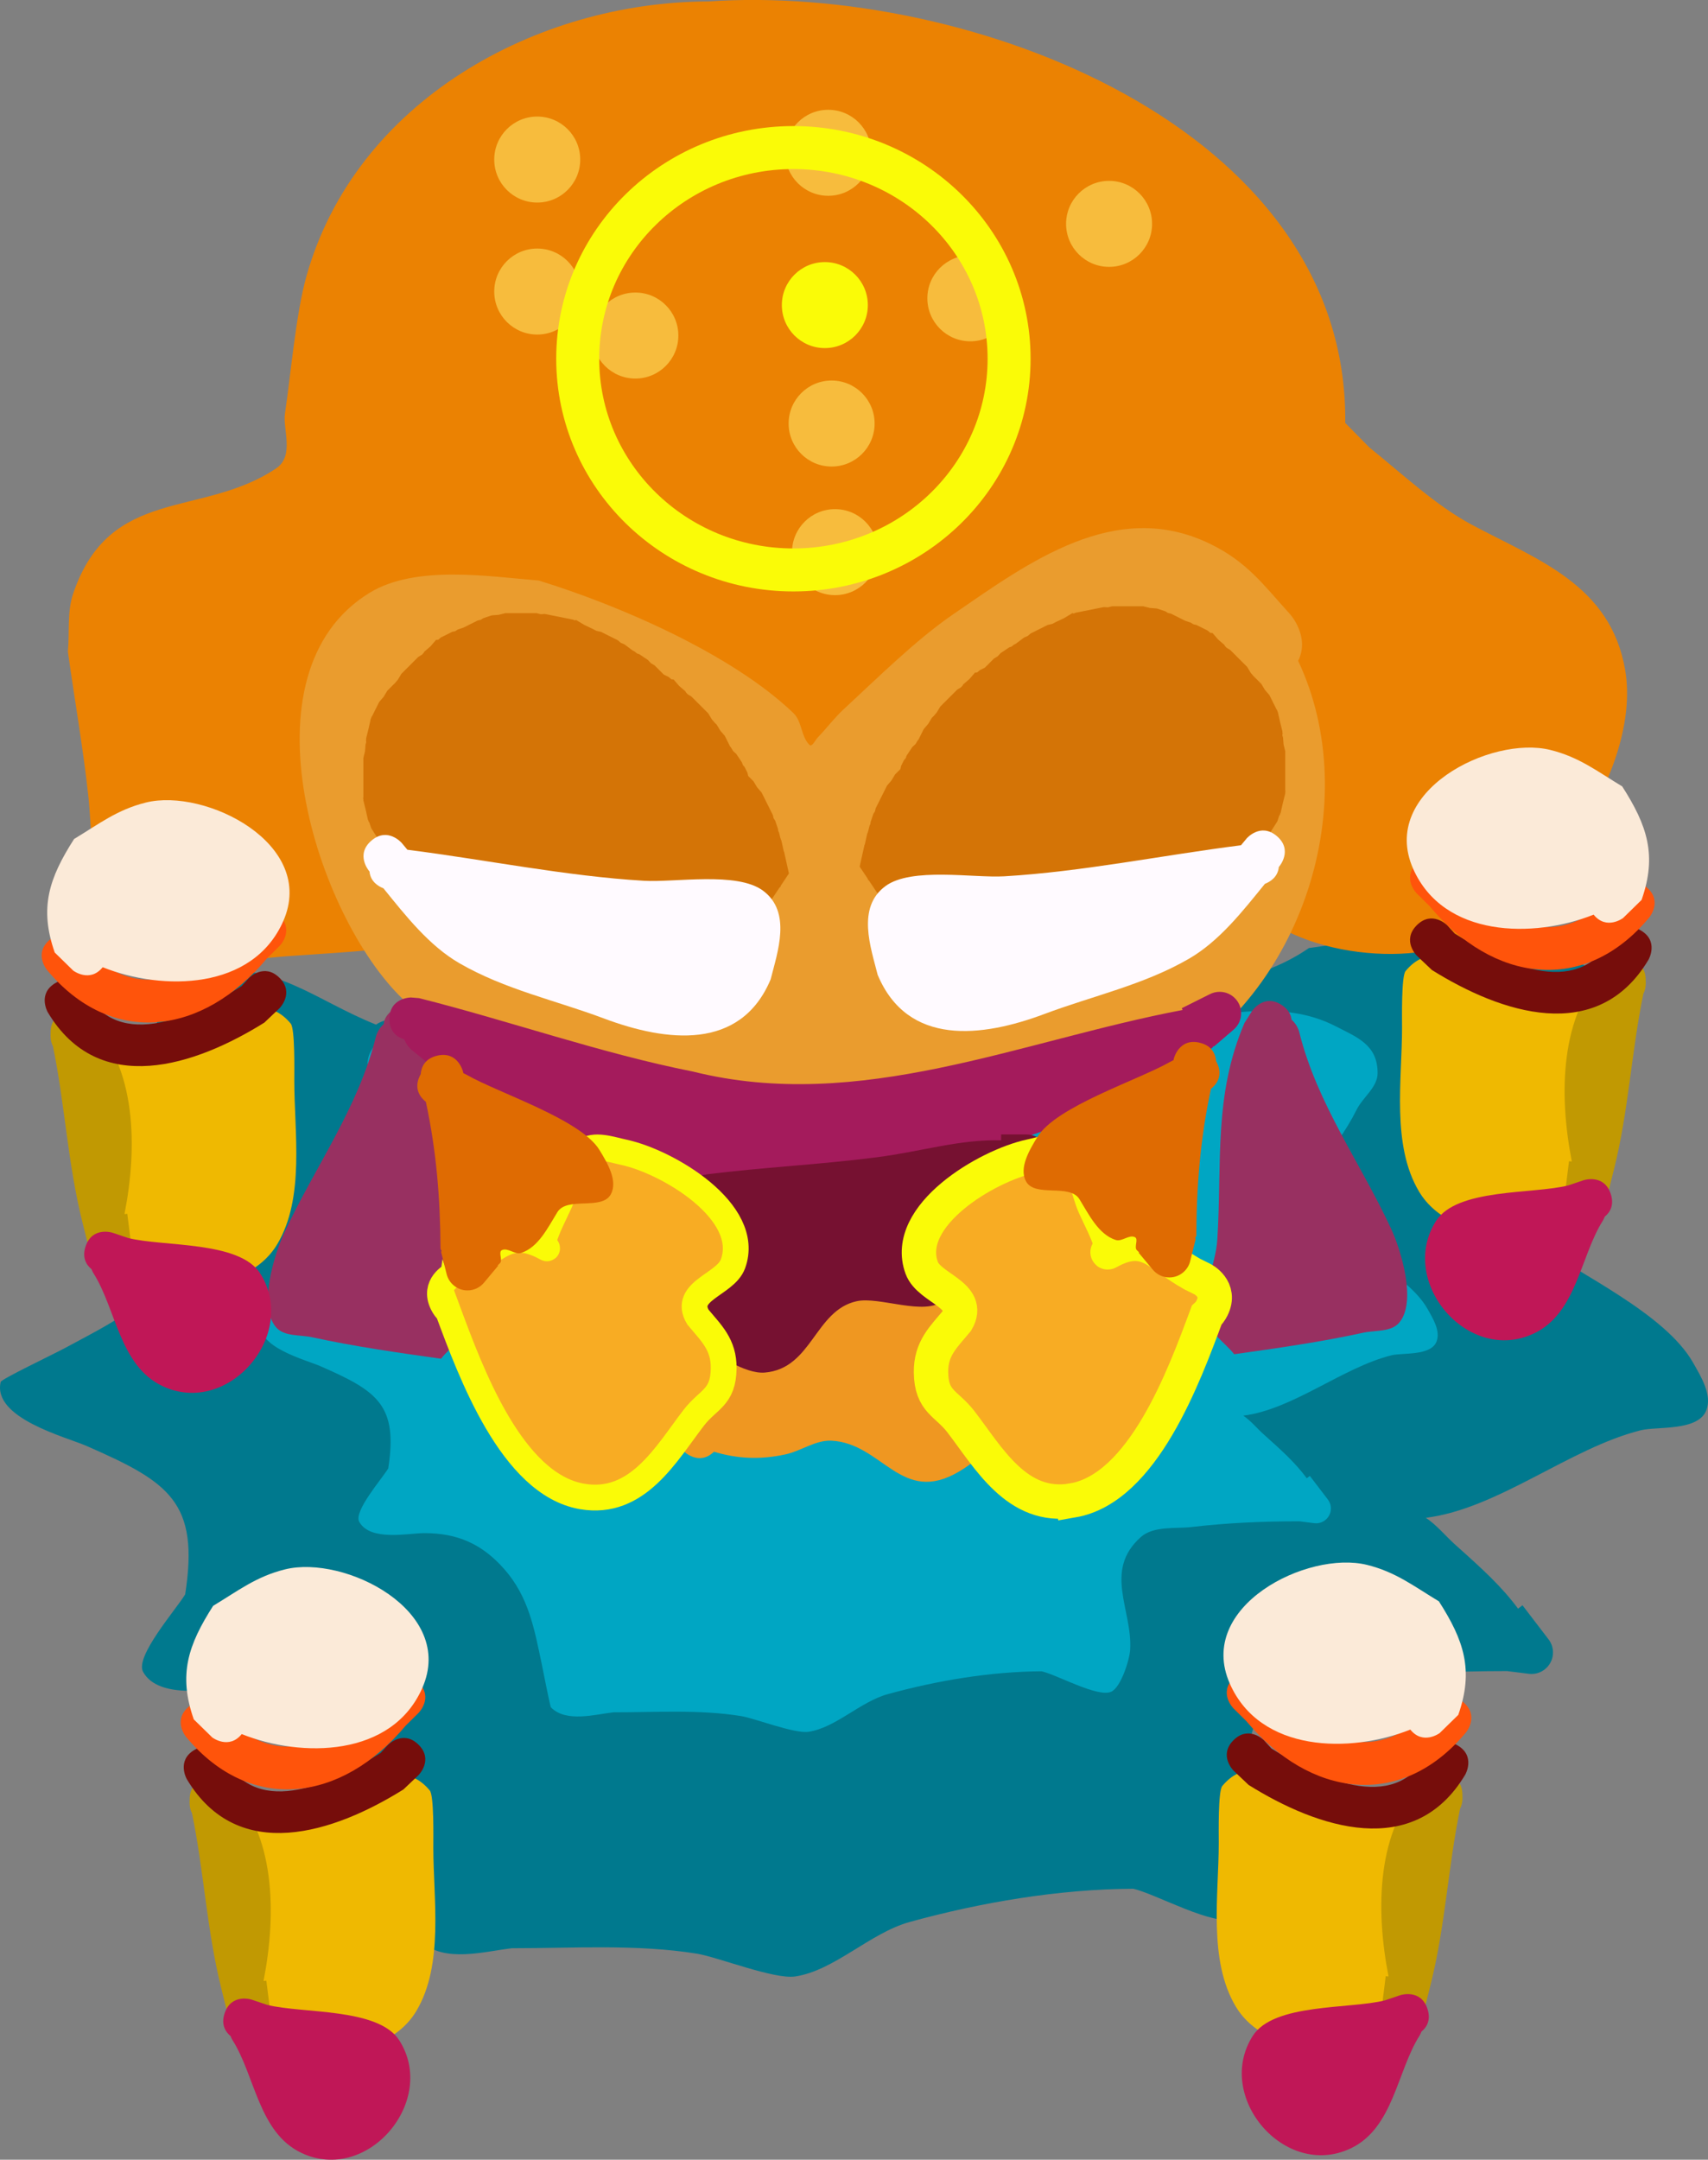
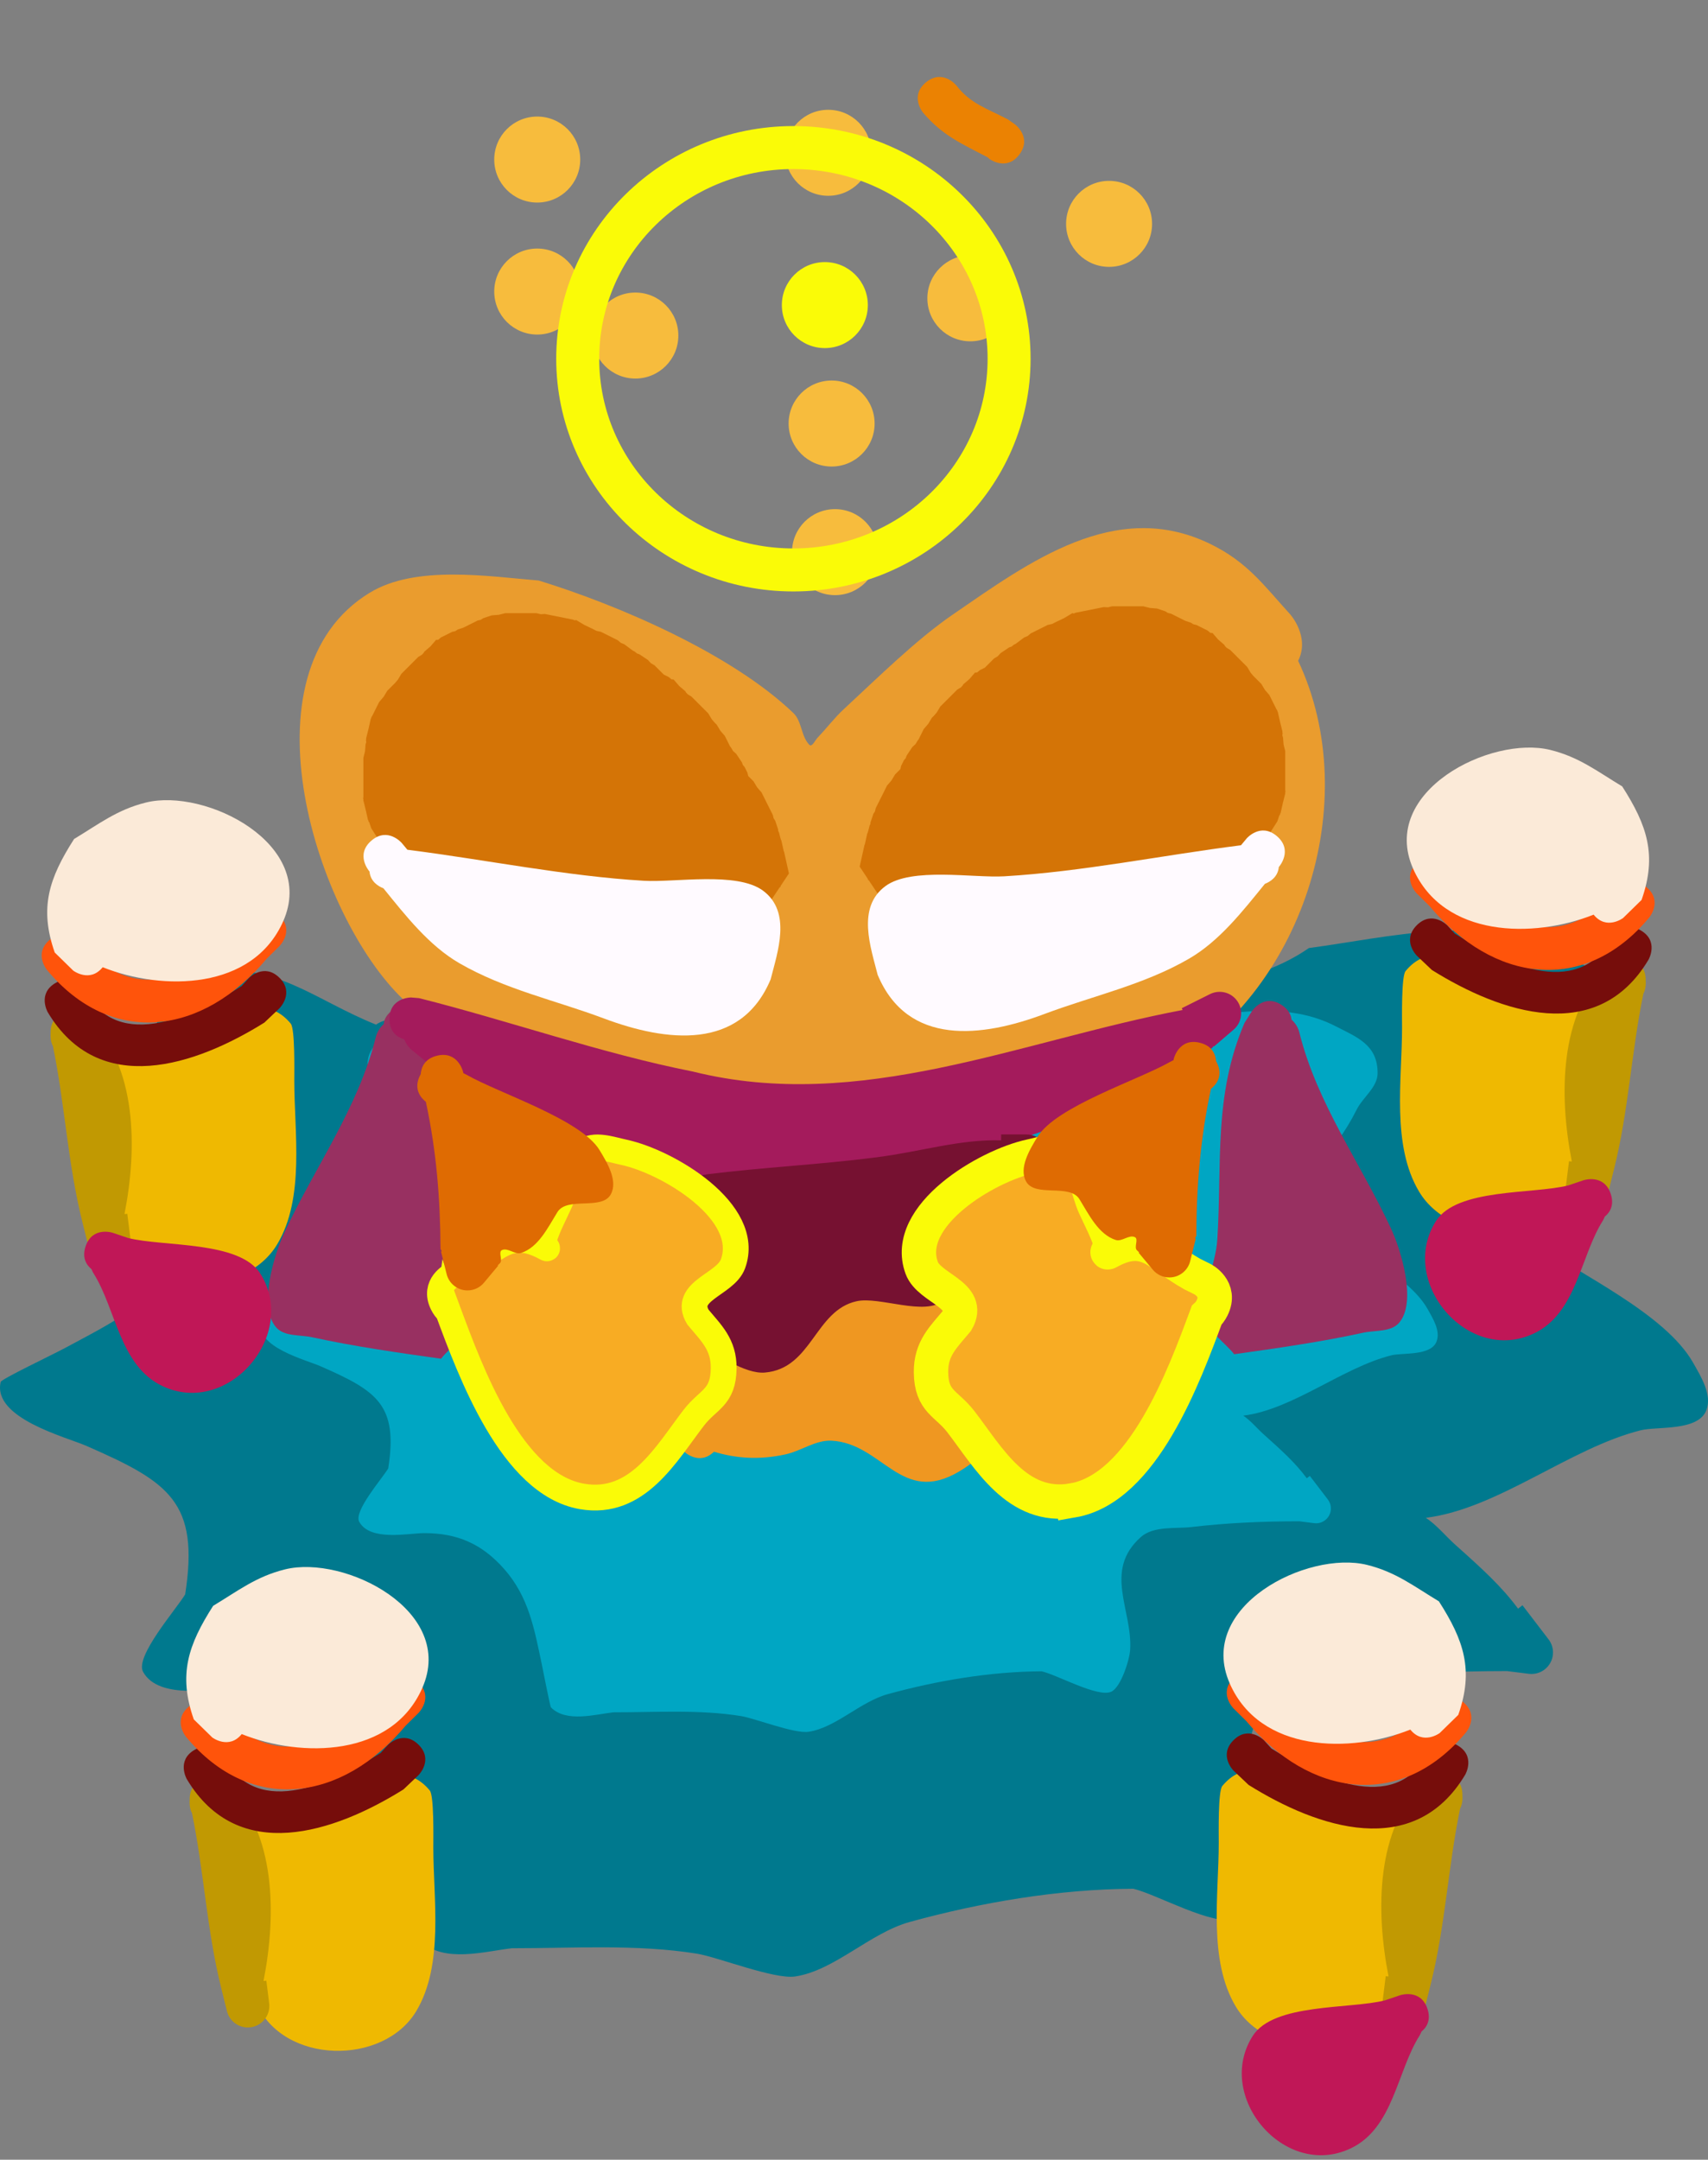
<svg xmlns="http://www.w3.org/2000/svg" version="1.1" width="99.317" height="125.56" viewBox="0,0,99.317,125.56">
  <rect x="0" y="0" width="99.317" height="125.56" fill="#808080" stroke="none" />
  <g transform="translate(-190.342,-117.22)">
    <g data-paper-data="{&quot;isPaintingLayer&quot;:true}" fill-rule="nonzero" stroke-linecap="butt" stroke-linejoin="miter" stroke-miterlimit="10" stroke-dasharray="" stroke-dashoffset="0" style="mix-blend-mode: normal">
      <path d="M212.206,176.79c0.235,-0.165 0.465,-0.223 0.465,-0.223l1.389,-0.345c3.515,-0.445 6.969,-0.81 10.512,-0.876c9.552,-0.502 18.794,-1.346 28.412,-0.953c4.6,0.188 9.462,0.696 13.47,-2.056c4.751,-0.636 10.067,-2.064 14.599,0.279c1.767,0.914 3.552,1.547 3.532,3.973c-0.01,1.181 -1.245,2.011 -1.771,3.067c-1.892,3.793 -4.638,5.977 -7.273,9.16c-0.159,0.192 0.359,-0.427 0.608,-0.434c0.954,-0.028 2.741,0.81 3.52,1.124c2.577,1.838 7.499,4.085 9.122,6.935c0.473,0.832 1.115,1.872 0.772,2.765c-0.477,1.239 -2.866,0.93 -3.808,1.165c-4.131,1.031 -8.303,4.567 -12.501,5.09c0.646,0.432 1.145,1.063 1.727,1.582c1.606,1.433 2.679,2.417 3.633,3.699l0.257,-0.197l1.511,1.976c0.166,0.212 0.264,0.479 0.264,0.769c0,0.69 -0.56,1.25 -1.25,1.25c-0.059,0 -0.118,-0.004 -0.175,-0.012l-1.238,-0.155c-3.109,0.002 -6.013,0.124 -9.134,0.488c-1.282,0.149 -3.167,-0.115 -4.24,0.841c-3.192,2.845 -0.691,6.16 -0.901,9.509c-0.054,0.864 -0.786,3.186 -1.605,3.543c-1.144,0.499 -4.57,-1.437 -5.862,-1.727c-4.306,0.021 -8.846,0.785 -13.002,1.932c-2.307,0.637 -4.375,2.828 -6.667,3.169c-1.201,0.179 -4.53,-1.138 -5.701,-1.326c-3.515,-0.566 -7.213,-0.314 -10.758,-0.317c-1.525,0.171 -3.991,0.89 -5.274,-0.413c-0.074,-0.076 -0.705,-3.315 -0.786,-3.7c-0.62,-2.943 -1.094,-5.636 -3.167,-7.98c-1.861,-2.106 -3.937,-3.031 -6.765,-3.021c-1.299,0.004 -4.534,0.715 -5.458,-0.953c-0.495,-0.892 1.944,-3.658 2.447,-4.506c0.836,-5.364 -0.933,-6.528 -5.734,-8.628c-1.206,-0.527 -5.486,-1.614 -4.994,-3.722c0.039,-0.167 3.022,-1.585 3.754,-1.979c3.532,-1.899 5.44,-2.745 7.145,-6.566c1.107,-3.666 0.187,-6.201 -0.85,-9.738c-0.497,-1.695 -1.996,-3.586 -0.227,-5.281c0.479,-0.459 1.317,-0.159 1.972,-0.26c4.156,-0.639 6.427,1.61 10.031,3.05z" fill="#00798e" stroke="none" stroke-width="0.5" />
      <path d="M220.566,179.761c0.162,-0.114 0.32,-0.153 0.32,-0.153l0.957,-0.238c2.422,-0.307 4.803,-0.558 7.245,-0.603c6.583,-0.346 12.952,-0.928 19.58,-0.657c3.17,0.13 6.521,0.48 9.283,-1.417c3.275,-0.438 6.938,-1.423 10.061,0.193c1.218,0.63 2.448,1.066 2.434,2.738c-0.007,0.814 -0.858,1.386 -1.221,2.114c-1.304,2.614 -3.196,4.119 -5.013,6.313c-0.109,0.132 0.247,-0.294 0.419,-0.299c0.658,-0.019 1.889,0.558 2.426,0.774c1.776,1.267 5.168,2.815 6.286,4.779c0.326,0.573 0.769,1.29 0.532,1.906c-0.328,0.854 -1.975,0.641 -2.625,0.803c-2.847,0.711 -5.722,3.147 -8.615,3.508c0.445,0.297 0.789,0.733 1.19,1.09c1.107,0.988 1.846,1.666 2.504,2.55l0.177,-0.136l1.042,1.362c0.114,0.146 0.182,0.33 0.182,0.53c0,0.476 -0.386,0.861 -0.861,0.861c-0.041,0 -0.081,-0.003 -0.12,-0.008l-0.853,-0.107c-2.142,0.001 -4.144,0.086 -6.295,0.336c-0.884,0.103 -2.182,-0.079 -2.922,0.58c-2.2,1.961 -0.476,4.245 -0.621,6.553c-0.037,0.595 -0.541,2.195 -1.106,2.442c-0.788,0.344 -3.149,-0.99 -4.04,-1.19c-2.967,0.014 -6.097,0.541 -8.96,1.332c-1.59,0.439 -3.015,1.949 -4.595,2.184c-0.828,0.123 -3.122,-0.784 -3.929,-0.914c-2.422,-0.39 -4.971,-0.216 -7.414,-0.218c-1.051,0.118 -2.751,0.613 -3.635,-0.285c-0.051,-0.052 -0.486,-2.285 -0.542,-2.55c-0.428,-2.028 -0.754,-3.884 -2.182,-5.5c-1.283,-1.451 -2.713,-2.089 -4.662,-2.082c-0.895,0.003 -3.124,0.492 -3.762,-0.657c-0.341,-0.615 1.339,-2.521 1.686,-3.106c0.576,-3.696 -0.643,-4.499 -3.952,-5.946c-0.831,-0.364 -3.781,-1.112 -3.442,-2.565c0.027,-0.115 2.082,-1.092 2.587,-1.364c2.434,-1.309 3.749,-1.892 4.924,-4.525c0.763,-2.527 0.129,-4.274 -0.586,-6.711c-0.342,-1.168 -1.376,-2.471 -0.156,-3.639c0.33,-0.316 0.908,-0.11 1.359,-0.179c2.864,-0.44 4.429,1.11 6.913,2.102z" fill="#00a6c3" stroke="none" stroke-width="0.5" />
      <path d="M231.856,201.621c-0.876,0.847 -1.745,-0.022 -1.745,-0.022l-1.19,-1.254c-1.946,-8.116 10.037,-8.985 15.482,-8.041c3.815,2.155 6.747,7.464 1.717,10.461c-3.375,2.011 -4.452,-1.636 -7.427,-1.787c-0.928,-0.047 -1.764,0.598 -2.672,0.795c-1.52,0.331 -2.843,0.245 -4.164,-0.153z" fill="#ef9721" stroke="none" stroke-width="0.5" />
-       <path d="M268.566,141.811c0.025,0.022 0.037,0.035 0.037,0.035l1.368,1.39c1.845,1.477 3.841,3.359 5.929,4.478c3.814,2.045 8.109,3.481 8.948,8.49c0.96,5.737 -4.818,14.06 -10.095,15.935c-3.9,1.386 -11.419,0.167 -13.044,-4.321c-0.444,-1.225 0.156,-2.603 0.29,-3.899c0.27,-2.601 0.964,-5.03 1.157,-7.637c-0.091,-0.753 -0.051,-1.533 -0.273,-2.258c-0.846,-2.763 -2.998,-3.553 -5.641,-3.032c-5.401,1.066 -8.694,4.99 -12.489,8.596c-1.536,1.46 -2.718,3.48 -4.662,4.322c-1.463,0.634 -3.176,1.168 -4.72,0.772c-1.661,-0.426 -3.141,-3.342 -4.352,-4.555c-2.923,-2.928 -6.553,-5.588 -9.886,-8.045c-0.705,-0.309 -1.372,-0.725 -2.116,-0.926c-7.822,-2.114 -5.19,9.441 -4.436,13.379c0.229,1.194 0.889,2.406 0.626,3.593c-0.345,1.558 -1.064,3.222 -2.346,4.173c-0.251,0.186 -5.485,0.464 -6.347,0.554c-3.483,0.365 -7.423,0.273 -9.813,-3.03c-1.08,-1.493 -1.025,-4.49 -1.217,-6.276c-0.303,-2.822 -0.805,-5.632 -1.193,-8.444c0.103,-1.128 -0.056,-2.312 0.309,-3.384c2.138,-6.278 7.455,-4.363 11.796,-7.268c1.086,-0.727 0.381,-2.29 0.515,-3.181c0.339,-2.267 0.634,-5.788 1.243,-7.969c2.857,-10.221 13.397,-15.978 23.373,-15.998c15.041,-1.047 37.217,7.237 37.039,24.503z" fill="#eb8202" stroke="none" stroke-width="0.5" />
      <path d="M219.081,126.496c0,-1.381 1.119,-2.5 2.5,-2.5c1.381,0 2.5,1.119 2.5,2.5c0,1.381 -1.119,2.5 -2.5,2.5c-1.381,0 -2.5,-1.119 -2.5,-2.5z" fill="#f7bc3d" stroke="none" stroke-width="0.5" />
      <path d="M219.081,134.17c0,-1.381 1.119,-2.5 2.5,-2.5c1.381,0 2.5,1.119 2.5,2.5c0,1.381 -1.119,2.5 -2.5,2.5c-1.381,0 -2.5,-1.119 -2.5,-2.5z" fill="#f7bc3d" stroke="none" stroke-width="0.5" />
      <path d="M224.787,136.728c0,-1.381 1.119,-2.5 2.5,-2.5c1.381,0 2.5,1.119 2.5,2.5c0,1.381 -1.119,2.5 -2.5,2.5c-1.381,0 -2.5,-1.119 -2.5,-2.5z" fill="#f7bc3d" stroke="none" stroke-width="0.5" />
      <path d="M236.199,141.843c0,-1.381 1.119,-2.5 2.5,-2.5c1.381,0 2.5,1.119 2.5,2.5c0,1.381 -1.119,2.5 -2.5,2.5c-1.381,0 -2.5,-1.119 -2.5,-2.5z" fill="#f7bc3d" stroke="none" stroke-width="0.5" />
      <path d="M236.396,149.32c0,-1.381 1.119,-2.5 2.5,-2.5c1.381,0 2.5,1.119 2.5,2.5c0,1.381 -1.119,2.5 -2.5,2.5c-1.381,0 -2.5,-1.119 -2.5,-2.5z" fill="#f7bc3d" stroke="none" stroke-width="0.5" />
      <path d="M244.266,134.563c0,-1.381 1.119,-2.5 2.5,-2.5c1.381,0 2.5,1.119 2.5,2.5c0,1.381 -1.119,2.5 -2.5,2.5c-1.381,0 -2.5,-1.119 -2.5,-2.5z" fill="#f7bc3d" stroke="none" stroke-width="0.5" />
      <path d="M252.333,130.235c0,-1.381 1.119,-2.5 2.5,-2.5c1.381,0 2.5,1.119 2.5,2.5c0,1.381 -1.119,2.5 -2.5,2.5c-1.381,0 -2.5,-1.119 -2.5,-2.5z" fill="#f7bc3d" stroke="none" stroke-width="0.5" />
      <path d="M236.002,126.103c0,-1.381 1.119,-2.5 2.5,-2.5c1.381,0 2.5,1.119 2.5,2.5c0,1.381 -1.119,2.5 -2.5,2.5c-1.381,0 -2.5,-1.119 -2.5,-2.5z" fill="#f7bc3d" stroke="none" stroke-width="0.5" />
      <path d="M235.805,134.957c0,-1.381 1.119,-2.5 2.5,-2.5c1.381,0 2.5,1.119 2.5,2.5c0,1.381 -1.119,2.5 -2.5,2.5c-1.381,0 -2.5,-1.119 -2.5,-2.5z" fill="#fafb07" stroke="none" stroke-width="0.5" />
      <path d="M265.827,155.638c3.863,8.196 0.258,19.394 -7.834,23.8c-4.281,2.331 -9.176,2.547 -13.867,3.245c-9.655,-0.654 -22.783,-0.157 -30.347,-7.369c-5.018,-4.784 -9.592,-18.98 -1.933,-23.637c2.676,-1.627 6.897,-0.945 9.821,-0.707c4.667,1.436 11.224,4.265 14.813,7.709c0.496,0.476 0.44,1.357 0.926,1.843c0.153,0.153 0.338,-0.273 0.488,-0.429c0.517,-0.536 0.965,-1.139 1.512,-1.644c1.94,-1.793 4.19,-4.027 6.359,-5.515c4.408,-3.026 9.432,-6.758 14.922,-4.105c2.174,1.05 3.128,2.402 4.675,4.105c0,0 1.17,1.3 0.465,2.704z" fill="#ea9c2e" stroke="none" stroke-width="0.5" />
      <path d="M240.643,166.251l0.125,-0.561l0.031,-0.062l0.017,-0.07l0.006,-0.004l0.085,-0.339l0.046,-0.086l0.008,-0.098l0.164,-0.493l0.097,-0.152l0.039,-0.176l0.658,-1.315l0.262,-0.305l0.207,-0.345l0.296,-0.296l0.019,-0.03l0.039,-0.176l0.164,-0.329l0.103,-0.12l0.053,-0.149l0.329,-0.493l0.184,-0.168l0.128,-0.214l0.042,-0.042l0.312,-0.624l0.262,-0.305l0.207,-0.345l0.127,-0.127l0.159,-0.186l0.207,-0.345l0.986,-0.986l0.214,-0.128l0.114,-0.125l0.002,-0.034l0.376,-0.323l0.323,-0.376l0.125,-0.007l0.155,-0.133l0.295,-0.147l0.535,-0.535l0.214,-0.128l0.168,-0.184l0.493,-0.329l0.149,-0.053l0.12,-0.103l0.127,-0.064l0.477,-0.358l0.209,-0.088l0.173,-0.148l0.986,-0.493l0.269,-0.06l0.181,-0.096l0,-0.001l0.013,-0.006l0.049,-0.026l0.013,-0.003l0.434,-0.206l0.483,-0.29l0.082,0.022l0.091,-0.043l1.644,-0.329l0.249,0.012l0.242,-0.06h1.808l0.39,0.097l0.401,0.031l0.493,0.164l0.152,0.097l0.176,0.039l0.828,0.414l0.325,0.108l0.152,0.097l0.176,0.039l0.658,0.329l0.155,0.133l0.125,0.007l0.323,0.376l0.376,0.323l0.002,0.034l0.114,0.125l0.214,0.128l0.986,0.986l0.207,0.345l0.159,0.186l0.456,0.456l0.207,0.345l0.262,0.305l0.42,0.841l0.024,0.014l0.017,0.07l0.031,0.062l0.125,0.561l0.139,0.557v0.07l0.016,0.07l-0.016,0.023v0.089l0.036,0.108l0.031,0.401l0.097,0.39v2.303l0.016,0.023l-0.016,0.07v0.07l-0.139,0.557l-0.125,0.561l-0.031,0.062l-0.017,0.07l-0.024,0.014l-0.012,0.024l-0.108,0.325l-0.461,0.725l-0.033,0.165l-0.121,0.077l-0.077,0.121l-0.165,0.033l-0.725,0.461l-0.325,0.108l-0.024,0.012l-0.014,0.024l-0.07,0.017l-0.062,0.031l-0.561,0.125l-0.557,0.139h-0.07l-0.054,0.012l-0.073,0.024l-0.401,0.031l-0.082,0.021l-0.339,0.113l-0.401,0.031l-0.39,0.097h-0.246l-0.579,0.116l-0.249,-0.012l-0.242,0.06h-0.581l-0.108,0.036l-0.401,0.031l-0.39,0.097h-0.416l-0.926,0.309l-0.17,0.085l-0.365,0.081l-0.342,0.149l-0.72,0.12l-0.571,0.228l-0.229,0.031l-0.209,0.099l-0.494,0.099l-0.029,0.015l-0.561,0.125l-0.557,0.139h-0.07l-0.07,0.016l-0.023,-0.016h-0.253l-0.108,0.036l-0.158,0.012l-0.143,0.068l-0.822,0.164l-0.249,-0.012l-0.242,0.06h-0.088l-0.433,0.144l-0.024,0.012l-0.014,0.024l-0.07,0.017l-0.062,0.031l-0.561,0.125l-0.557,0.139h-0.07l-0.07,0.016l-0.021,-0.014l-0.104,0.023l-0.557,0.139h-0.07l-0.07,0.016l-0.023,-0.016h-0.022l-0.359,0.09h-0.061l-0.055,0.026l-0.822,0.164l-0.234,-0.011l-0.232,0.077c-0.264,0.095 -0.549,0.147 -0.846,0.147c-0.143,0 -0.284,-0.012 -0.42,-0.035l-0.074,0.006l-0.028,-0.025c-0.567,-0.121 -1.063,-0.433 -1.417,-0.867l-0.001,0l-0.006,-0.009c-0.096,-0.118 -0.181,-0.246 -0.254,-0.381l-0.599,-0.899l-0.046,-0.026l-0.017,-0.068l-0.475,-0.713l0.28,-1.258l0.031,-0.062z" fill="#d47406" stroke="none" stroke-width="0.5" />
      <path d="M235.905,166.682l0.031,0.062l0.28,1.258l-0.475,0.713l-0.017,0.068l-0.046,0.026l-0.599,0.899c-0.073,0.135 -0.158,0.262 -0.254,0.381l-0.006,0.009l-0.001,-0c-0.353,0.434 -0.849,0.746 -1.417,0.867l-0.028,0.025l-0.074,-0.006c-0.137,0.023 -0.277,0.035 -0.42,0.035c-0.297,0 -0.582,-0.052 -0.846,-0.147l-0.232,-0.077l-0.234,0.011l-0.822,-0.164l-0.055,-0.026h-0.061l-0.359,-0.09h-0.022l-0.023,0.016l-0.07,-0.016h-0.07l-0.557,-0.139l-0.104,-0.023l-0.021,0.014l-0.07,-0.016h-0.07l-0.557,-0.139l-0.561,-0.125l-0.062,-0.031l-0.07,-0.017l-0.014,-0.024l-0.024,-0.012l-0.433,-0.144h-0.088l-0.242,-0.06l-0.249,0.012l-0.822,-0.164l-0.143,-0.068l-0.158,-0.012l-0.108,-0.036h-0.253l-0.023,0.016l-0.07,-0.016h-0.07l-0.557,-0.139l-0.561,-0.125l-0.029,-0.015l-0.494,-0.099l-0.209,-0.099l-0.229,-0.031l-0.571,-0.228l-0.72,-0.12l-0.342,-0.149l-0.365,-0.081l-0.17,-0.085l-0.926,-0.309h-0.416l-0.39,-0.097l-0.401,-0.031l-0.108,-0.036h-0.581l-0.242,-0.06l-0.249,0.012l-0.579,-0.116h-0.246l-0.39,-0.097l-0.401,-0.031l-0.339,-0.113l-0.082,-0.021l-0.401,-0.031l-0.073,-0.024l-0.054,-0.012h-0.07l-0.557,-0.139l-0.561,-0.125l-0.062,-0.031l-0.07,-0.017l-0.014,-0.024l-0.024,-0.012l-0.325,-0.108l-0.725,-0.461l-0.165,-0.033l-0.077,-0.121l-0.121,-0.077l-0.033,-0.165l-0.461,-0.725l-0.108,-0.325l-0.012,-0.024l-0.024,-0.014l-0.017,-0.07l-0.031,-0.062l-0.125,-0.561l-0.139,-0.557v-0.07l-0.016,-0.07l0.016,-0.023v-2.303l0.097,-0.39l0.031,-0.401l0.036,-0.108v-0.089l-0.016,-0.023l0.016,-0.07v-0.07l0.139,-0.557l0.125,-0.561l0.031,-0.062l0.017,-0.07l0.024,-0.014l0.42,-0.841l0.262,-0.305l0.207,-0.345l0.456,-0.456l0.159,-0.186l0.207,-0.345l0.986,-0.986l0.214,-0.128l0.114,-0.125l0.002,-0.034l0.376,-0.323l0.323,-0.376l0.125,-0.007l0.155,-0.133l0.658,-0.329l0.176,-0.039l0.152,-0.097l0.325,-0.108l0.828,-0.414l0.176,-0.039l0.152,-0.097l0.493,-0.164l0.401,-0.031l0.39,-0.097h1.808l0.242,0.06l0.249,-0.012l1.644,0.329l0.091,0.043l0.082,-0.022l0.483,0.29l0.434,0.206l0.013,0.003l0.049,0.026l0.013,0.006l0,0.001l0.181,0.096l0.269,0.06l0.986,0.493l0.173,0.148l0.209,0.088l0.477,0.358l0.127,0.064l0.12,0.103l0.149,0.053l0.493,0.329l0.168,0.184l0.214,0.128l0.535,0.535l0.295,0.147l0.155,0.133l0.125,0.007l0.323,0.376l0.376,0.323l0.002,0.034l0.114,0.125l0.214,0.128l0.986,0.986l0.207,0.345l0.159,0.186l0.127,0.127l0.207,0.345l0.262,0.305l0.312,0.624l0.042,0.042l0.128,0.214l0.184,0.168l0.329,0.493l0.053,0.149l0.103,0.12l0.164,0.329l0.039,0.176l0.019,0.03l0.296,0.296l0.207,0.345l0.262,0.305l0.658,1.315l0.039,0.176l0.097,0.152l0.164,0.493l0.008,0.098l0.046,0.086l0.085,0.339l0.006,0.004l0.017,0.07l0.031,0.062l0.125,0.561z" data-paper-data="{&quot;index&quot;:null}" fill="#d47406" stroke="none" stroke-width="0.5" />
      <path d="M214.026,166.618l0.032,0.007c4.501,0.571 9.21,1.535 13.733,1.801c1.801,0.106 5.392,-0.544 6.909,0.568c1.703,1.249 0.843,3.606 0.454,5.161c-1.75,4.178 -6.078,3.632 -9.694,2.276c-2.825,-1.059 -5.77,-1.687 -8.405,-3.212c-1.763,-1.02 -3.114,-2.749 -4.417,-4.355c-0.277,-0.107 -0.754,-0.377 -0.81,-0.979c-0.008,-0.01 -0.017,-0.02 -0.025,-0.03c0,0 -0.813,-0.949 0.136,-1.763c0.949,-0.813 1.763,0.136 1.763,0.136c0.108,0.126 0.216,0.256 0.325,0.389z" fill="#fffaff" stroke="none" stroke-width="0.5" />
      <path d="M262.829,165.968c0,0 0.813,-0.949 1.763,-0.136c0.949,0.813 0.136,1.763 0.136,1.763c-0.008,0.01 -0.017,0.02 -0.025,0.03c-0.056,0.602 -0.533,0.872 -0.81,0.979c-1.303,1.606 -2.654,3.335 -4.417,4.355c-2.634,1.524 -5.58,2.152 -8.405,3.212c-3.615,1.356 -7.943,1.901 -9.694,-2.276c-0.389,-1.555 -1.249,-3.912 0.454,-5.161c1.517,-1.113 5.108,-0.462 6.909,-0.568c4.523,-0.266 9.232,-1.23 13.733,-1.801l0.032,-0.007c0.108,-0.133 0.217,-0.263 0.325,-0.389z" data-paper-data="{&quot;index&quot;:null}" fill="#fffaff" stroke="none" stroke-width="0.5" />
      <path d="M212.65,176.763c0.032,-0.283 0.178,-0.59 0.566,-0.849c1.04,-0.693 1.733,0.347 1.733,0.347l0.438,0.694c1.809,4.231 1.297,8.139 1.579,12.587c0.098,1.551 0.989,3.108 0.63,4.62c-0.201,0.846 -1.073,1.367 -1.61,2.051c-2.482,-0.348 -5.045,-0.713 -7.492,-1.248c-0.708,-0.155 -1.623,-0.029 -2.097,-0.578c-1.049,-1.211 -0.103,-4.245 0.461,-5.463c1.784,-3.855 4.309,-7.258 5.347,-11.45c0,0 0.107,-0.426 0.446,-0.71z" fill="#983061" stroke="none" stroke-width="0.5" />
      <path d="M265.888,177.212c1.038,4.192 3.563,7.595 5.347,11.45c0.564,1.219 1.509,4.252 0.461,5.463c-0.475,0.548 -1.389,0.423 -2.097,0.578c-2.447,0.535 -5.01,0.9 -7.492,1.248c-0.537,-0.684 -1.409,-1.205 -1.61,-2.051c-0.359,-1.512 0.531,-3.069 0.63,-4.62c0.281,-4.448 -0.23,-8.356 1.579,-12.587l0.438,-0.694c0,0 0.693,-1.04 1.733,-0.347c0.388,0.259 0.535,0.565 0.566,0.849c0.34,0.284 0.446,0.71 0.446,0.71z" data-paper-data="{&quot;index&quot;:null}" fill="#983061" stroke="none" stroke-width="0.5" />
      <path d="M213.85,177.647c-0.367,-0.108 -0.861,-0.4 -0.861,-1.186c0,-1.25 1.25,-1.25 1.25,-1.25l0.468,0.037c5.26,1.325 10.622,3.221 15.919,4.268c9.722,2.428 19.057,-1.795 28.483,-3.578l-0.051,-0.102l1.622,-0.811c0.174,-0.091 0.372,-0.143 0.582,-0.143c0.69,0 1.25,0.56 1.25,1.25c0,0.383 -0.172,0.725 -0.443,0.954l-1.145,0.981l-0.026,-0.03l-0.048,0.088c-6.265,3.934 -12.345,6.225 -19.672,7.14c-3.173,0.315 -6.19,1.171 -9.409,0.993c-6.896,-0.382 -12.41,-3.777 -17.508,-8.015c0,0 -0.278,-0.232 -0.411,-0.596z" fill="#a41b5c" stroke="none" stroke-width="0.5" />
      <path d="M226.306,195.43c0,-0.69 0.56,-1.25 1.25,-1.25c0.69,0 1.25,0.56 1.25,1.25c0,0.69 -0.56,1.25 -1.25,1.25c-0.69,0 -1.25,-0.56 -1.25,-1.25z" fill="#f8ac23" stroke="none" stroke-width="0.5" />
      <path d="M230.782,195.138c-0.134,0.046 -0.291,0.073 -0.475,0.073c-1.25,0 -1.25,-1.25 -1.25,-1.25l0.101,-1.643c0.398,-0.924 1.363,-2.135 1.384,-3.173c0.002,-0.099 -0.008,-0.195 -0.028,-0.288l-1.085,-0.775c-0.325,-0.226 -0.537,-0.602 -0.537,-1.027c0,-0.606 0.431,-1.111 1.003,-1.226l1.456,-0.323l0.004,0.017l0.054,-0.028c3.296,-0.412 6.593,-0.565 9.897,-0.992c2.686,-0.347 4.815,-1.053 7.25,-0.986v-0.342h1.48c0.69,0 1.25,0.56 1.25,1.25c0,0.307 -0.111,0.589 -0.295,0.807l-0.817,0.98l-0.026,-0.022l-0.044,0.099c-1.193,1.028 -4.5,3.005 -4.926,4.631c-0.16,0.612 0.515,1.481 0.039,1.897c-1.086,0.949 -3.726,-0.245 -5.068,0.054c-2.432,0.541 -2.585,3.913 -5.332,4.146c-1.152,0.098 -2.867,-1.067 -4.035,-1.88z" fill="#761131" stroke="none" stroke-width="0.5" />
      <path d="M216.396,193.458c-0.116,-0.103 -0.224,-0.242 -0.316,-0.428c-0.559,-1.118 0.559,-1.677 0.559,-1.677l0.596,-0.296c2.012,-1.125 2.648,-2.512 4.887,-1.27c0.142,0.079 -0.215,-0.301 -0.169,-0.457c0.224,-0.769 0.617,-1.479 0.946,-2.21c0.445,-0.99 0.519,-2.285 1.376,-2.951c0.621,-0.483 1.591,-0.119 2.36,0.046c2.532,0.545 7.44,3.448 6.327,6.484c-0.444,1.211 -2.936,1.564 -2.039,3.091c0.763,0.922 1.516,1.585 1.499,2.984c-0.021,1.716 -0.898,1.78 -1.736,2.867c-1.597,2.072 -3.263,5.14 -6.508,4.576c-4.084,-0.71 -6.471,-7.225 -7.782,-10.76z" fill="#f8ac23" stroke="#fafb07" stroke-width="1.5" />
      <path d="M252.722,204.449c-3.245,0.565 -4.911,-2.504 -6.508,-4.576c-0.838,-1.087 -1.715,-1.152 -1.736,-2.867c-0.017,-1.398 0.736,-2.062 1.499,-2.984c0.897,-1.527 -1.595,-1.88 -2.039,-3.091c-1.114,-3.036 3.794,-5.939 6.327,-6.484c0.769,-0.166 1.739,-0.529 2.36,-0.046c0.857,0.666 0.93,1.961 1.376,2.951c0.329,0.731 0.722,1.441 0.946,2.21c0.045,0.156 -0.311,0.536 -0.169,0.457c2.239,-1.243 2.875,0.145 4.887,1.27l0.596,0.296c0,0 1.118,0.559 0.559,1.677c-0.093,0.185 -0.201,0.324 -0.316,0.428c-1.311,3.534 -3.699,10.049 -7.782,10.76z" data-paper-data="{&quot;index&quot;:null}" fill="#f8ac23" stroke="#fafb07" stroke-width="2" />
      <path d="M217.285,179.61l0.204,0.103c1.861,1.064 6.622,2.581 7.711,4.364c0.462,0.756 1.081,1.794 0.661,2.574c-0.518,0.962 -2.535,0.111 -3.109,1.041c-0.556,0.9 -1.103,2.046 -2.111,2.371c-0.357,0.115 -0.775,-0.328 -1.112,-0.165c-0.231,0.112 0.065,0.578 -0.116,0.76c-0.043,0.043 -0.086,0.085 -0.13,0.126l0.025,0.021l-0.816,0.979c-0.229,0.279 -0.577,0.457 -0.966,0.457c-0.595,0 -1.093,-0.416 -1.219,-0.972l-0.322,-1.29l0.047,-0.012l-0.075,-0.139c-0.015,-2.965 -0.242,-5.711 -0.852,-8.551c-0.294,-0.232 -0.735,-0.743 -0.34,-1.532c0.013,-0.026 0.027,-0.052 0.041,-0.077c0.029,-0.378 0.211,-0.888 0.939,-1.07c1.213,-0.303 1.516,0.91 1.516,0.91c0.008,0.034 0.017,0.068 0.025,0.102z" fill="#df6b02" stroke="none" stroke-width="0.5" />
      <path d="M258.601,178.754c0,0 0.303,-1.213 1.516,-0.91c0.728,0.182 0.91,0.692 0.939,1.07c0.014,0.025 0.027,0.05 0.041,0.077c0.395,0.789 -0.047,1.3 -0.34,1.532c-0.611,2.84 -0.838,5.586 -0.852,8.551l-0.075,0.139l0.047,0.012l-0.322,1.29c-0.126,0.557 -0.624,0.972 -1.219,0.972c-0.389,0 -0.737,-0.178 -0.966,-0.457l-0.816,-0.979l0.025,-0.021c-0.044,-0.041 -0.088,-0.083 -0.13,-0.126c-0.18,-0.182 0.115,-0.649 -0.116,-0.76c-0.337,-0.164 -0.756,0.279 -1.112,0.165c-1.007,-0.324 -1.555,-1.47 -2.111,-2.371c-0.574,-0.93 -2.591,-0.079 -3.109,-1.041c-0.42,-0.78 0.2,-1.818 0.661,-2.574c1.089,-1.782 5.85,-3.3 7.711,-4.364l0.204,-0.103c0.008,-0.034 0.017,-0.068 0.025,-0.102z" data-paper-data="{&quot;index&quot;:null}" fill="#df6b02" stroke="none" stroke-width="0.5" />
      <g stroke="none" stroke-width="0.5">
        <path d="M207.32,223.679c2.483,-0.834 5.728,-5.114 8.013,-2.365c0.251,0.303 0.206,2.728 0.206,3.319c0,2.998 0.623,6.806 -0.991,9.507c-1.907,3.189 -7.736,3.118 -9.3,-0.467c-1.017,-2.33 -0.193,-5.791 -0.222,-8.468c-0.047,-0.162 -0.063,-0.355 -0.03,-0.584c0.002,-0.013 0.004,-0.026 0.006,-0.039c-0.004,-0.055 -0.008,-0.11 -0.013,-0.165c0,0 -0.113,-1.245 1.132,-1.358c0.69,-0.063 1.032,0.291 1.2,0.62z" fill="#efb901" />
        <path d="M203.633,221.108l0.031,0.011c2.69,2.729 2.768,7.342 2.007,11.24l0.008,0.03l0.15,-0.019l0.162,1.296c0.008,0.057 0.012,0.115 0.012,0.175c0,0.69 -0.56,1.25 -1.25,1.25c-0.595,0 -1.093,-0.416 -1.219,-0.972l-0.322,-1.29c-0.847,-3.387 -1.007,-6.793 -1.704,-10.192c-0.087,-0.164 -0.142,-0.371 -0.142,-0.634c0,-0.045 0.002,-0.088 0.005,-0.13c-0.01,-0.369 0.094,-1.059 0.974,-1.254c0.697,-0.155 1.084,0.177 1.288,0.49z" fill="#c19902" />
        <path d="M214.68,218.652c0.884,0.884 0,1.768 0,1.768l-0.879,0.834c-4.006,2.503 -9.619,4.398 -12.599,-0.604c0,0 -0.62,-1.085 0.465,-1.705c1.085,-0.62 1.705,0.465 1.705,0.465c1.968,3.674 6.516,1.342 9.103,-0.275l0.436,-0.482c0,0 0.884,-0.884 1.768,0z" fill="#760d0b" />
        <path d="M214.68,215.035c0.884,0.884 0,1.768 0,1.768l-0.746,0.738c-3.684,4.412 -8.988,5.198 -12.772,0.658c0,0 -0.8,-0.96 0.16,-1.76c0.96,-0.8 1.76,0.16 1.76,0.16c2.759,3.311 6.213,2.611 8.93,-0.658l0.898,-0.906c0,0 0.884,-0.884 1.768,0z" fill="#ff540b" />
        <path d="M204.398,218.035c-0.745,0.923 -1.71,0.199 -1.71,0.199l-1.078,-1.054c-0.913,-2.601 -0.329,-4.329 1.126,-6.601c1.462,-0.881 2.505,-1.706 4.18,-2.12c3.46,-0.855 9.96,2.41 7.98,6.901c-1.767,4.009 -6.992,4.072 -10.498,2.675z" fill="#fbead8" />
-         <path d="M203.752,235.594c-0.288,-0.236 -0.573,-0.654 -0.349,-1.327c0.395,-1.186 1.581,-0.791 1.581,-0.791l0.894,0.302c2.055,0.518 6.465,0.155 7.683,2.065c2.243,3.518 -1.849,8.359 -5.689,6.542c-2.491,-1.179 -2.689,-4.476 -4.015,-6.567c0,0 -0.054,-0.086 -0.106,-0.224z" fill="#c01757" />
      </g>
      <g data-paper-data="{&quot;index&quot;:null}" stroke="none" stroke-width="0.5">
        <path d="M270.629,222.798c1.245,0.113 1.132,1.358 1.132,1.358c-0.005,0.054 -0.009,0.109 -0.013,0.165c0.002,0.013 0.004,0.026 0.006,0.039c0.033,0.229 0.017,0.422 -0.03,0.584c-0.029,2.677 0.795,6.138 -0.222,8.468c-1.564,3.585 -7.394,3.656 -9.3,0.467c-1.615,-2.7 -0.992,-6.508 -0.992,-9.507c0,-0.591 -0.045,-3.016 0.206,-3.319c2.284,-2.749 5.53,1.53 8.013,2.365c0.168,-0.328 0.51,-0.683 1.2,-0.62z" fill="#efb901" />
        <path d="M274.404,220.357c0.88,0.196 0.984,0.885 0.974,1.254c0.003,0.042 0.005,0.085 0.005,0.13c0,0.263 -0.055,0.47 -0.142,0.634c-0.697,3.399 -0.857,6.804 -1.704,10.192l-0.322,1.29c-0.126,0.557 -0.624,0.972 -1.219,0.972c-0.69,0 -1.25,-0.56 -1.25,-1.25c0,-0.059 0.004,-0.118 0.012,-0.175l0.162,-1.296l0.15,0.019l0.008,-0.03c-0.761,-3.897 -0.683,-8.511 2.007,-11.24l0.031,-0.011c0.204,-0.313 0.591,-0.645 1.288,-0.49z" fill="#c19902" />
        <path d="M263.837,218.391l0.436,0.482c2.587,1.618 7.135,3.949 9.103,0.275c0,0 0.62,-1.085 1.705,-0.465c1.085,0.62 0.465,1.705 0.465,1.705c-2.98,5.002 -8.593,3.107 -12.599,0.604l-0.879,-0.834c0,0 -0.884,-0.884 0,-1.768c0.884,-0.884 1.768,0 1.768,0z" fill="#760d0b" />
        <path d="M263.837,214.774l0.898,0.906c2.718,3.268 6.172,3.968 8.93,0.658c0,0 0.8,-0.96 1.761,-0.16c0.96,0.8 0.16,1.761 0.16,1.761c-3.784,4.54 -9.087,3.755 -12.772,-0.658l-0.746,-0.738c0,0 -0.884,-0.884 0,-1.768c0.884,-0.884 1.768,0 1.768,0z" fill="#ff540b" />
        <path d="M261.852,215.099c-1.979,-4.492 4.52,-7.757 7.98,-6.901c1.675,0.414 2.718,1.239 4.18,2.12c1.455,2.272 2.039,4.001 1.126,6.601l-1.078,1.054c0,0 -0.965,0.724 -1.71,-0.199c-3.507,1.397 -8.732,1.334 -10.498,-2.675z" fill="#fbead8" />
        <path d="M272.891,235.557c-1.326,2.092 -1.524,5.389 -4.015,6.567c-3.84,1.817 -7.932,-3.024 -5.689,-6.542c1.218,-1.91 5.629,-1.547 7.683,-2.065l0.894,-0.302c0,0 1.186,-0.395 1.581,0.791c0.224,0.673 -0.06,1.091 -0.349,1.327c-0.052,0.138 -0.106,0.224 -0.106,0.224z" fill="#c01757" />
      </g>
      <g stroke="none" stroke-width="0.5">
        <path d="M199.235,179.095c2.483,-0.834 5.728,-5.114 8.013,-2.365c0.251,0.303 0.206,2.728 0.206,3.319c0,2.998 0.623,6.806 -0.991,9.507c-1.907,3.189 -7.736,3.118 -9.3,-0.467c-1.017,-2.33 -0.193,-5.791 -0.222,-8.468c-0.047,-0.162 -0.063,-0.355 -0.03,-0.584c0.002,-0.013 0.004,-0.026 0.006,-0.039c-0.004,-0.055 -0.008,-0.11 -0.013,-0.165c0,0 -0.113,-1.245 1.132,-1.358c0.69,-0.063 1.032,0.291 1.2,0.62z" fill="#efb901" />
        <path d="M195.548,176.524l0.031,0.011c2.69,2.729 2.768,7.342 2.007,11.24l0.008,0.03l0.15,-0.019l0.162,1.296c0.008,0.057 0.012,0.115 0.012,0.175c0,0.69 -0.56,1.25 -1.25,1.25c-0.595,0 -1.093,-0.416 -1.219,-0.972l-0.322,-1.29c-0.847,-3.387 -1.007,-6.793 -1.704,-10.192c-0.087,-0.164 -0.142,-0.371 -0.142,-0.634c0,-0.045 0.002,-0.088 0.005,-0.13c-0.01,-0.369 0.094,-1.059 0.974,-1.254c0.697,-0.155 1.084,0.177 1.288,0.49z" fill="#c19902" />
        <path d="M206.595,174.068c0.884,0.884 0,1.768 0,1.768l-0.879,0.834c-4.006,2.503 -9.619,4.398 -12.599,-0.604c0,0 -0.62,-1.085 0.465,-1.705c1.085,-0.62 1.705,0.465 1.705,0.465c1.968,3.674 6.516,1.342 9.103,-0.275l0.436,-0.482c0,0 0.884,-0.884 1.768,0z" fill="#760d0b" />
        <path d="M206.595,170.451c0.884,0.884 0,1.768 0,1.768l-0.746,0.738c-3.684,4.412 -8.988,5.198 -12.772,0.658c0,0 -0.8,-0.96 0.16,-1.761c0.96,-0.8 1.76,0.16 1.76,0.16c2.759,3.311 6.213,2.611 8.93,-0.658l0.898,-0.906c0,0 0.884,-0.884 1.768,0z" fill="#ff540b" />
        <path d="M196.313,173.452c-0.745,0.923 -1.71,0.199 -1.71,0.199l-1.078,-1.054c-0.913,-2.601 -0.329,-4.329 1.126,-6.601c1.462,-0.881 2.505,-1.706 4.18,-2.12c3.46,-0.855 9.96,2.41 7.98,6.901c-1.767,4.009 -6.992,4.072 -10.498,2.675z" fill="#fbead8" />
        <path d="M195.667,191.01c-0.288,-0.236 -0.573,-0.654 -0.349,-1.327c0.395,-1.186 1.581,-0.791 1.581,-0.791l0.894,0.302c2.055,0.518 6.465,0.155 7.683,2.065c2.243,3.518 -1.849,8.359 -5.689,6.542c-2.491,-1.179 -2.689,-4.476 -4.015,-6.567c0,0 -0.054,-0.086 -0.106,-0.224z" fill="#c01757" />
      </g>
      <g data-paper-data="{&quot;index&quot;:null}" stroke="none" stroke-width="0.5">
        <path d="M281.287,175.419c1.245,0.113 1.132,1.358 1.132,1.358c-0.005,0.054 -0.009,0.109 -0.013,0.165c0.002,0.013 0.004,0.026 0.006,0.039c0.033,0.229 0.017,0.422 -0.03,0.584c-0.029,2.677 0.795,6.138 -0.222,8.468c-1.564,3.585 -7.394,3.656 -9.3,0.467c-1.615,-2.7 -0.992,-6.508 -0.992,-9.507c0,-0.591 -0.045,-3.016 0.206,-3.319c2.284,-2.749 5.53,1.53 8.013,2.365c0.168,-0.328 0.51,-0.683 1.2,-0.62z" fill="#efb901" />
        <path d="M285.062,172.978c0.88,0.196 0.984,0.885 0.974,1.254c0.003,0.042 0.005,0.085 0.005,0.13c0,0.263 -0.055,0.47 -0.142,0.634c-0.697,3.399 -0.857,6.804 -1.704,10.192l-0.322,1.29c-0.126,0.557 -0.624,0.972 -1.219,0.972c-0.69,0 -1.25,-0.56 -1.25,-1.25c0,-0.059 0.004,-0.118 0.012,-0.175l0.162,-1.296l0.15,0.019l0.008,-0.03c-0.761,-3.897 -0.683,-8.511 2.007,-11.24l0.031,-0.011c0.204,-0.313 0.591,-0.645 1.288,-0.49z" fill="#c19902" />
        <path d="M274.494,171.012l0.436,0.482c2.587,1.618 7.135,3.949 9.103,0.275c0,0 0.62,-1.085 1.705,-0.465c1.085,0.62 0.465,1.705 0.465,1.705c-2.98,5.002 -8.593,3.107 -12.599,0.604l-0.879,-0.834c0,0 -0.884,-0.884 0,-1.768c0.884,-0.884 1.768,0 1.768,0z" fill="#760d0b" />
        <path d="M274.494,167.395l0.898,0.906c2.718,3.268 6.172,3.968 8.93,0.658c0,0 0.8,-0.96 1.761,-0.16c0.96,0.8 0.16,1.761 0.16,1.761c-3.784,4.54 -9.087,3.755 -12.772,-0.658l-0.746,-0.738c0,0 -0.884,-0.884 0,-1.768c0.884,-0.884 1.768,0 1.768,0z" fill="#ff540b" />
        <path d="M272.51,167.72c-1.979,-4.492 4.52,-7.757 7.98,-6.901c1.675,0.414 2.718,1.239 4.18,2.12c1.455,2.272 2.039,4.001 1.126,6.601l-1.078,1.054c0,0 -0.965,0.724 -1.71,-0.199c-3.507,1.397 -8.732,1.334 -10.498,-2.675z" fill="#fbead8" />
        <path d="M283.549,188.178c-1.326,2.092 -1.524,5.389 -4.015,6.567c-3.84,1.817 -7.932,-3.024 -5.689,-6.542c1.218,-1.91 5.629,-1.547 7.683,-2.065l0.894,-0.302c0,0 1.186,-0.395 1.581,0.791c0.224,0.673 -0.06,1.091 -0.349,1.327c-0.052,0.138 -0.106,0.224 -0.106,0.224z" fill="#c01757" />
      </g>
      <path d="M249.616,126.203c-0.749,1.001 -1.75,0.252 -1.75,0.252l-0.087,-0.085c-1.532,-0.805 -2.632,-1.266 -3.769,-2.607c0,0 -0.79,-0.969 0.18,-1.759c0.969,-0.79 1.759,0.18 1.759,0.18c0.825,1.075 1.796,1.345 2.992,1.973l0.423,0.297c0,0 1.001,0.749 0.252,1.75z" fill="#eb8202" stroke="none" stroke-width="0.5" />
      <path d="M249.019,138.077c0,6.781 -5.615,12.278 -12.542,12.278c-6.927,0 -12.542,-5.497 -12.542,-12.278c0,-6.781 5.615,-12.278 12.542,-12.278c6.927,0 12.542,5.497 12.542,12.278z" fill="none" stroke="#fafb07" stroke-width="2.5" />
    </g>
  </g>
</svg>